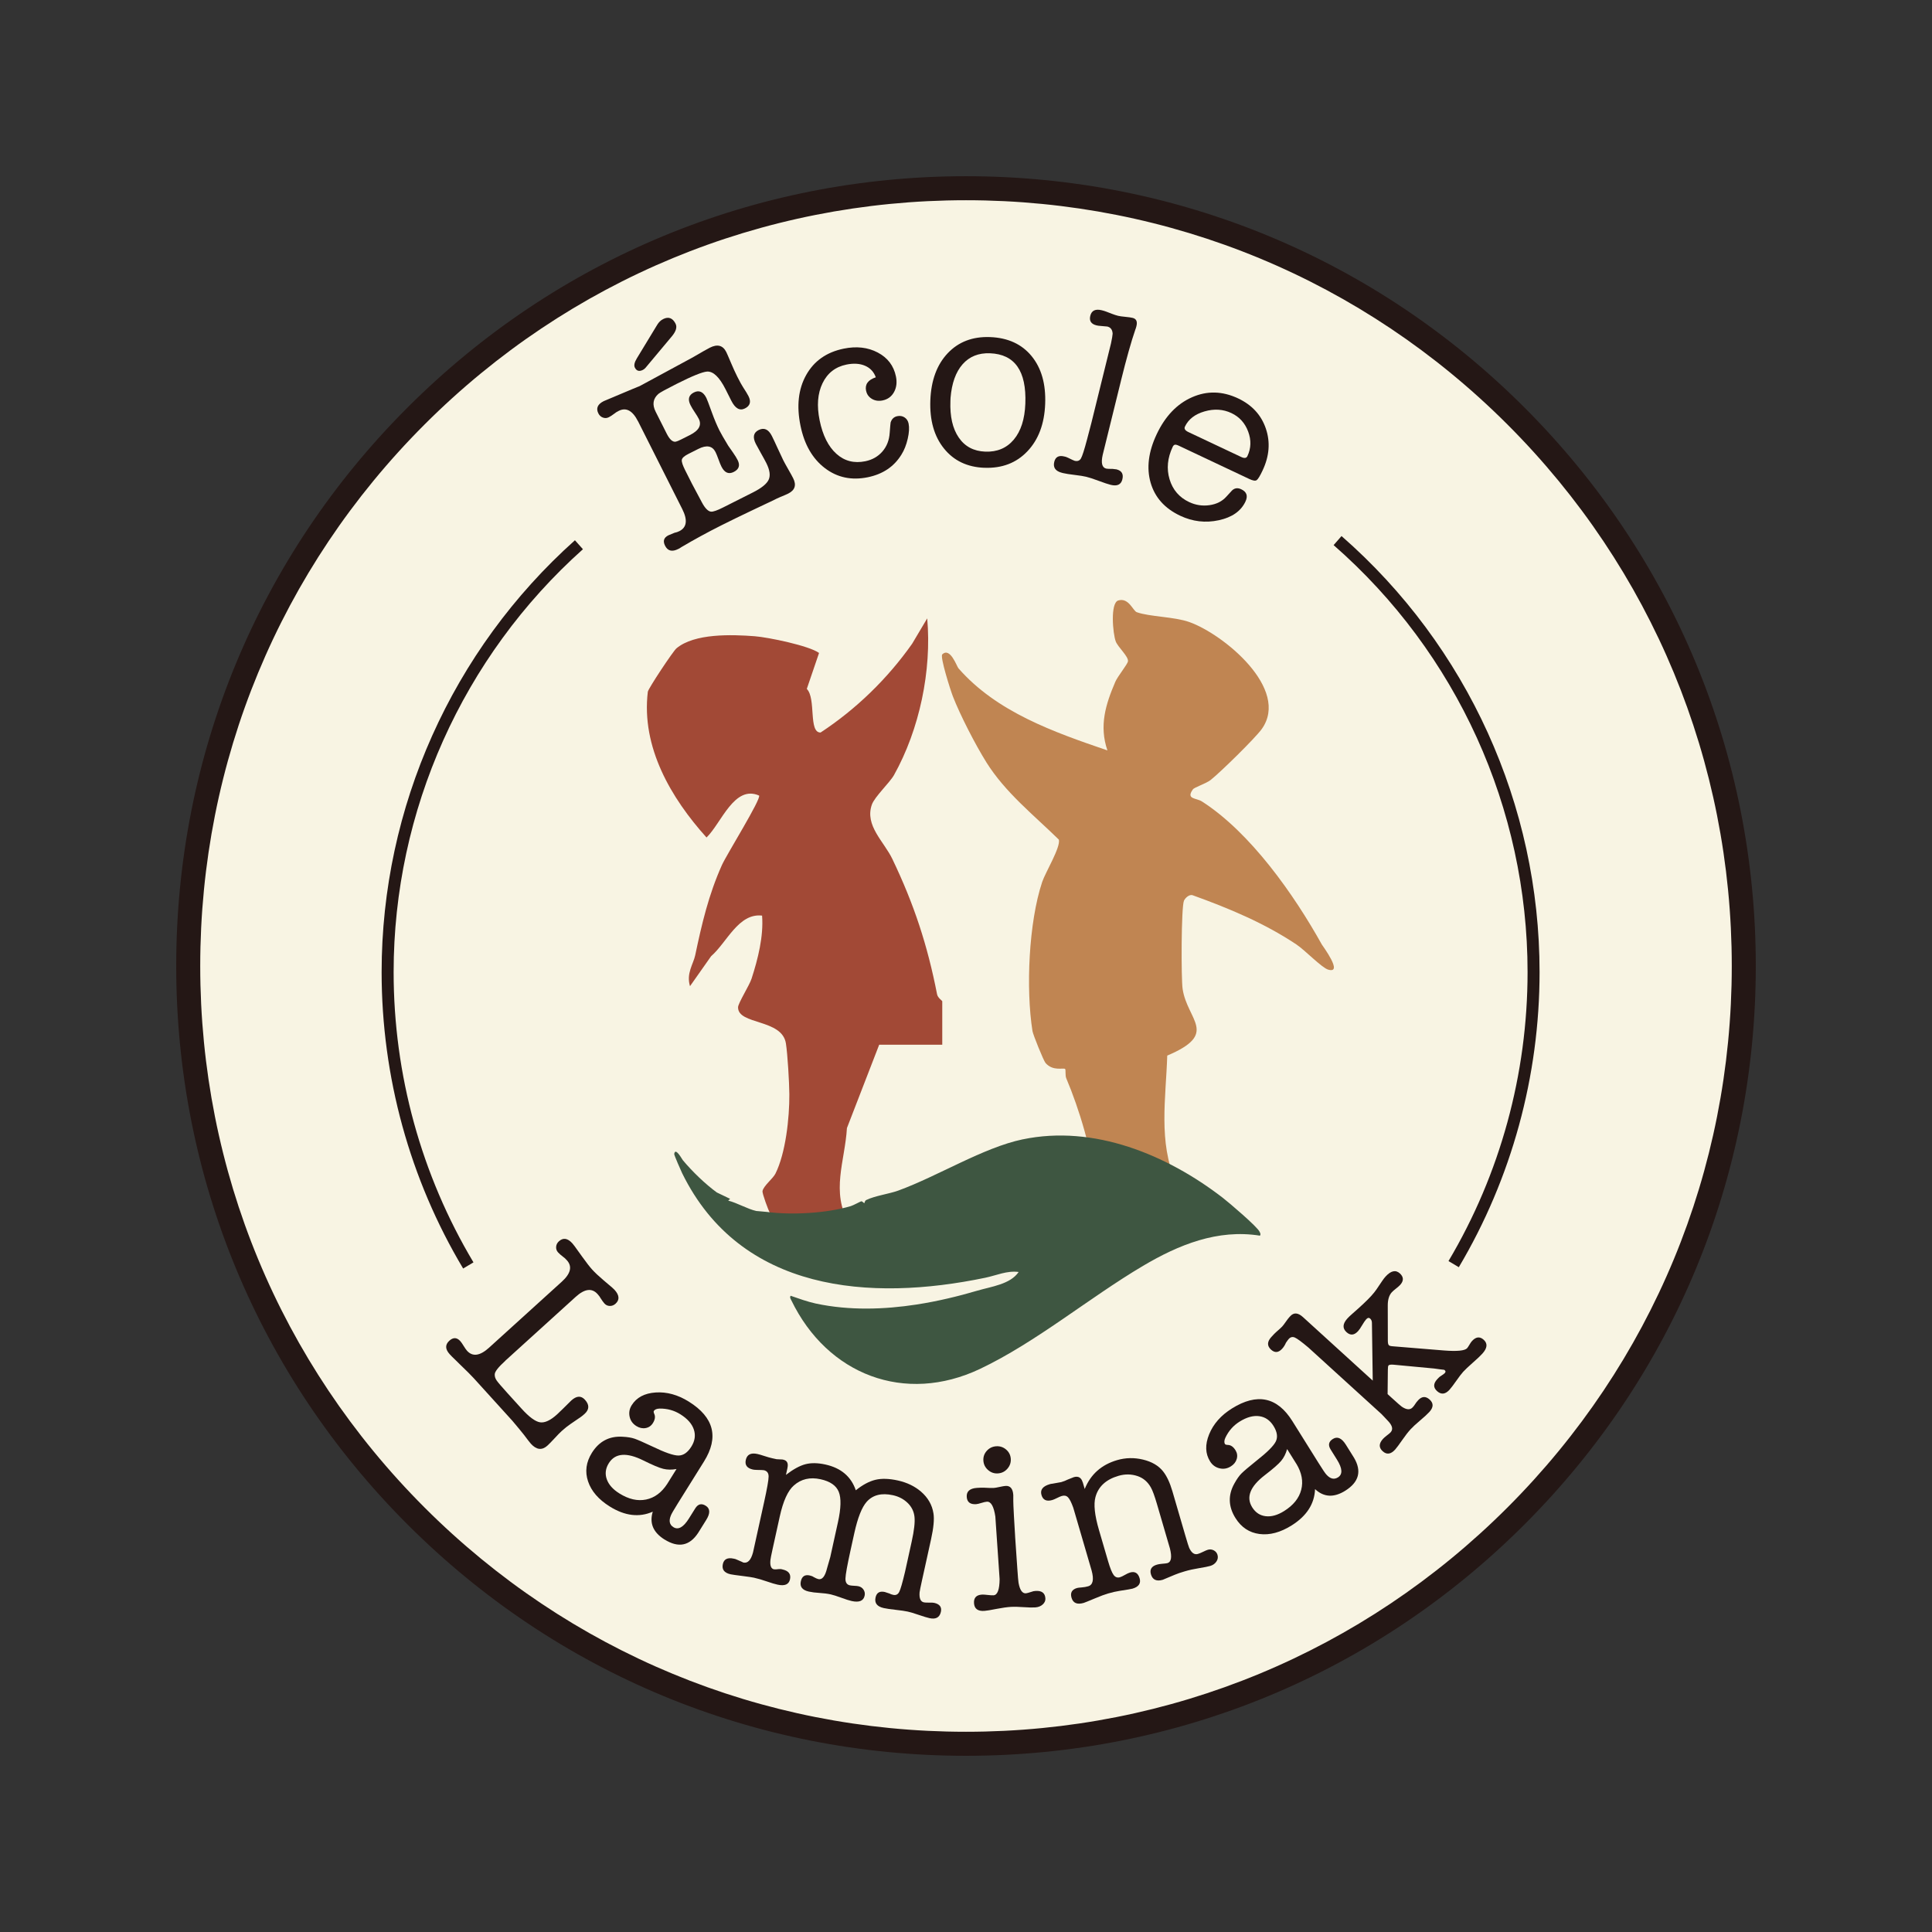
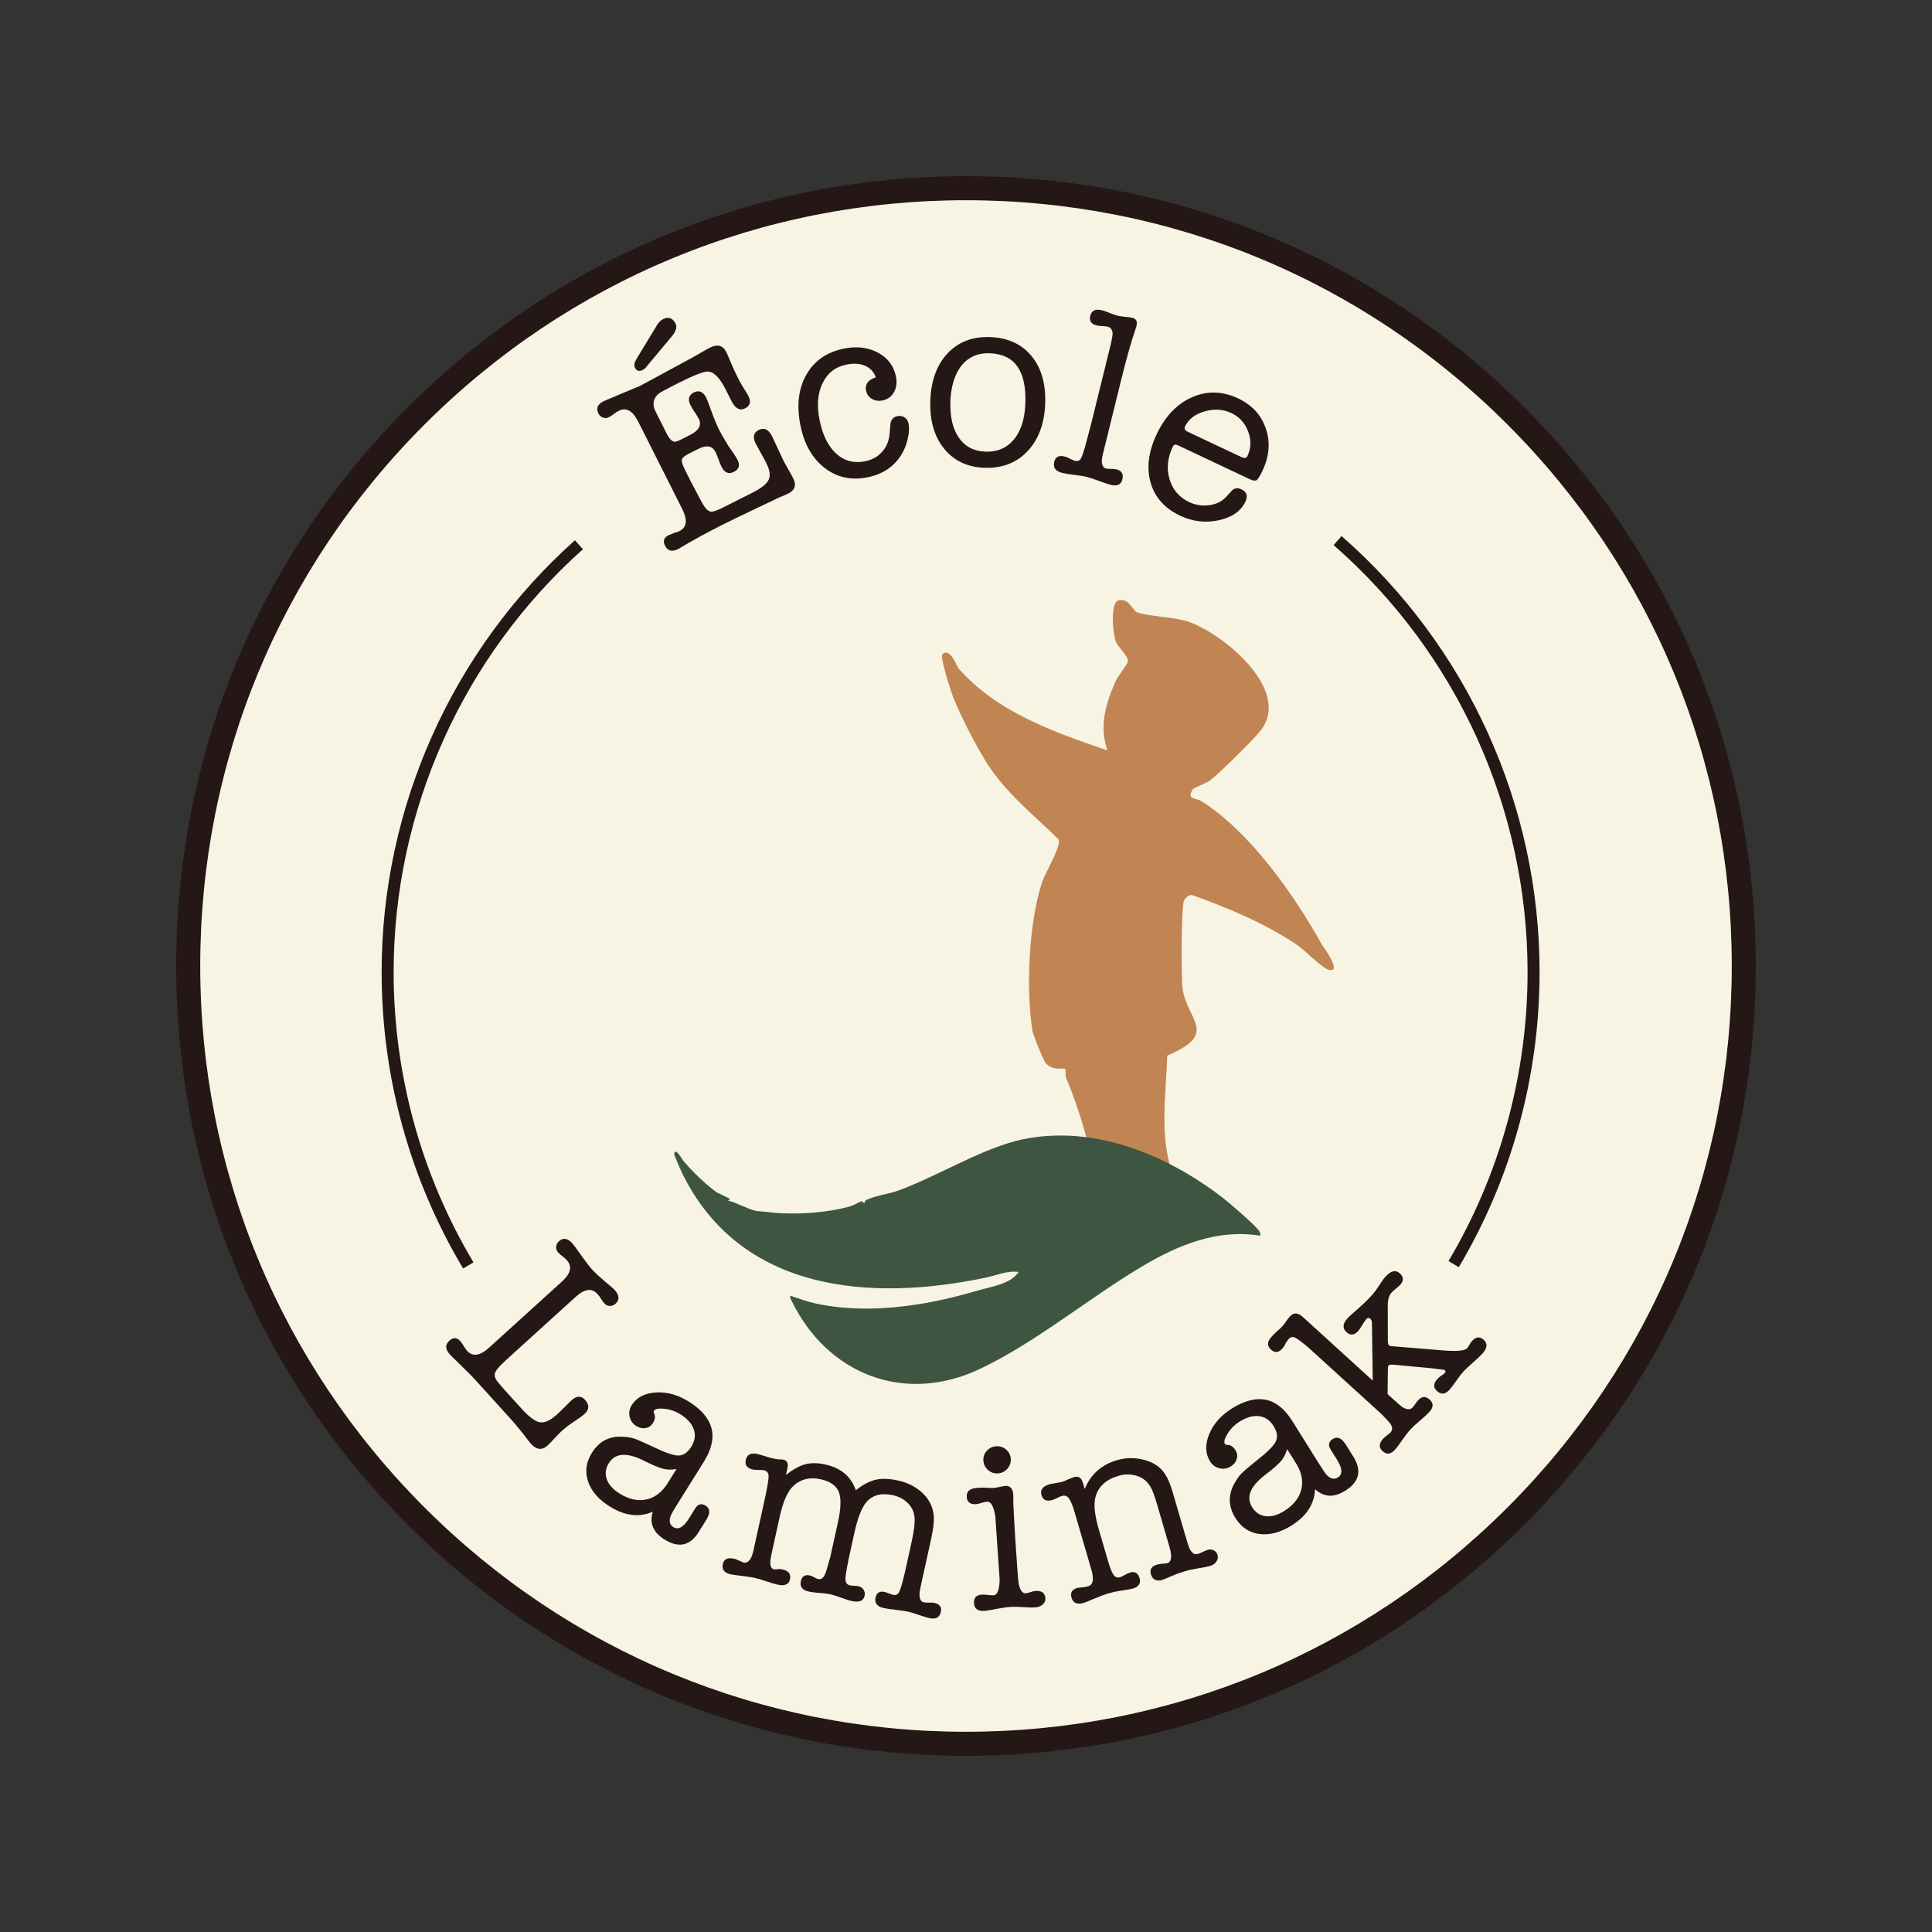
<svg xmlns="http://www.w3.org/2000/svg" viewBox="0 0 1080 1080" id="Calque_1">
  <rect x="0" y="0" width="1080" height="1080" fill="#333333" stroke="none" />
  <defs>
    <style>.cls-1{fill:#3e5641;}.cls-2{fill:#a24936;}.cls-3{fill:#241715;}.cls-4{fill:#c08552;}.cls-5{fill:#241715;}.cls-6{fill:#f8f4e3;}</style>
  </defs>
  <circle r="434.78" cy="540" cx="540" class="cls-6" />
  <path d="M540,981.5c-117.93,0-228.8-45.92-312.19-129.31-83.39-83.39-129.31-194.26-129.31-312.19s45.92-228.8,129.31-312.19c83.39-83.39,194.26-129.31,312.19-129.31s228.8,45.92,312.19,129.31c83.39,83.39,129.31,194.26,129.31,312.19s-45.92,228.8-129.31,312.19c-83.39,83.39-194.26,129.31-312.19,129.31ZM540,111.93c-114.34,0-221.84,44.53-302.69,125.38-80.85,80.85-125.38,188.35-125.38,302.69s44.53,221.84,125.38,302.69c80.85,80.85,188.35,125.38,302.69,125.38s221.84-44.53,302.69-125.38c80.85-80.85,125.38-188.35,125.38-302.69s-44.53-221.84-125.38-302.69c-80.85-80.85-188.35-125.38-302.69-125.38Z" class="cls-3" />
-   <path d="M491.47,584.01l-18.03,46.59c-1.09,18.5-9.15,35.65,1.22,53.32,3.43,5.85,19.38,16.01,6.7,21.76-8.62,3.9-19.32-5.06-28.41-5.09-7.89-3.08-7.84-10.18-11.96-14.9-2.37-2.72-8.69-4.93-10.66-7.81-.75-1.1-4.32-10.82-4.09-12.03.56-2.99,5.8-6.93,7.22-9.76,5.7-11.35,7.88-31.1,7.79-44.41-.05-6.62-.96-22.26-1.92-28.4-2.15-13.84-26.86-10.26-26.75-20.21.02-2.28,6.34-12.23,7.55-15.98,3.57-11.07,6.77-23.65,5.88-35.26-13.24-1.51-19.68,15.07-28.5,22.7l-11.79,16.75c-2.2-7.11,1.87-12.38,2.9-17.25,3.71-17.61,7.48-33.81,14.96-50.5,2.58-5.74,22.05-36.99,20.75-38.81-13.87-6.1-21.02,15.31-29.37,23.45-19.9-22.1-36.55-50.48-32.82-81.47.24-1.78,14.08-22.66,16.01-24.28,10.1-8.45,30.9-7.74,43.73-6.76,7.61.59,30.42,5.29,35.98,9.35l-6.85,20.09c5.32,5.38.8,24.51,7.7,24.39,19.91-13.07,37.44-30.13,51.18-49.62l8.43-14.2c2.58,29.18-4.29,62.06-18.58,87.62-2.36,4.21-10.83,12.12-12.37,16.51-4.09,11.66,6.78,20.61,11.45,30.36,12.13,25.31,19.64,48.16,25.02,75.7.38,1.93,2.89,3.58,2.89,3.82v24.34h-35.25Z" class="cls-2" />
  <path d="M551.29,425.99c10.75,17.15,26.36,29.4,40.63,43.38,1.02,4.31-7.55,18.31-9.33,23.64-7.53,22.56-9.17,59.74-5.43,83.35.33,2.07,6.19,16.58,7.31,17.86,4.17,4.78,10.06,2.51,10.94,3.34.46.43-.04,3.59.62,5.16,7.17,16.91,14.6,41.25,16.08,59.54.45,5.56,1.23,20.04-.13,24.63-.42,1.42-1.29,2.42-2.47,3.1-4.16,9.29-11.68,31.35,6.06,26.92,11-2.75,20.94-10.26,30.48-17.06-.06-.01-.11-.03-.17-.04-.14-7.72,8.04-8.52,12.65-13.36,12.19-12.8,3.4-15.41-1.21-25.75-9.91-22.24-5.56-46.99-4.82-70.62,29.03-12.31,11.31-19.51,8.6-37.23-.86-5.64-.82-45.96.76-49.38.69-1.49,2.76-3.48,4.65-3.1,20.27,7.31,40.13,15.55,58.14,27.55,4.89,3.26,14.21,13.05,17.8,14.1,8.76,2.56-3.13-13.31-3.55-14.07-15.49-27.81-39.83-62.53-67.01-79.94-3.18-2.04-9.09-1.11-5.06-6.74.84-1.18,7.37-3.24,9.93-5.26,5.45-4.3,24.89-23.35,28.55-28.45,16.09-22.4-21.4-53.08-40.49-59.85-8.44-2.99-22.22-2.92-29.35-5.49-2.13-.77-4.49-8.33-10.35-6.56-4.56,1.38-3.06,18.54-1.39,22.94,1.18,3.12,7.23,8.42,6.81,11.08-.27,1.73-5.76,8.38-7.06,11.43-5.43,12.66-9.13,24.6-4.42,38.37-30.07-10.27-61.96-21.48-83.29-45.92-.93-1.07-4.6-11.98-9.02-7.77-1.38,1.31,4.52,19.87,5.91,23.45,4.06,10.48,12.64,27.15,18.65,36.74Z" class="cls-4" />
  <path d="M571.7,636.9c-22.04,4.6-47.43,20.58-69.58,28.65-5.07,1.85-12.95,2.86-17.84,5.25-.95.46-.94,1.66-1.1,1.74-.25.13-1.12-1.11-1.74-1-.48.08-4.41,2.27-5.88,2.7-13.54,3.99-32.84,5.08-46.94,3.23-1.45-.19-5.56-.45-5.86-.52-4.94-1.11-10.62-4.51-15.69-5.8l1.07-.99-7.42-3.56c-6.32-4.6-13.55-11.52-19.04-18.08-.37-.45-4.23-7.57-4.78-3.39-.08.57,3.81,9.43,4.43,10.7,32.68,66.54,105.16,71.84,169.45,58.44,6.17-1.28,12.21-4.12,18.65-3.22-4.64,6.89-15.32,8.15-22.98,10.41-10.77,3.17-22.2,5.94-34.01,7.77-17.8,2.75-37.54,3.51-56.48-.56-4.55-.98-9.58-2.81-14-4.33-.61,1,0,1.72.43,2.6,20.16,41.59,63.4,58.25,105.5,38.26,31.34-14.89,60.93-39.73,91.08-57.58,19.9-11.78,41.71-20.67,65.36-16.87.56-.88.14-1.39-.21-2.19-1.22-2.78-17.17-16.36-20.6-19-31.2-24.07-72.03-40.96-111.82-32.65Z" class="cls-1" />
  <path d="M282.52,760.65c-3.97,3.6-5.95,6.14-5.96,7.62-.06,1.16.3,2.29,1.05,3.39.75,1.1,2.7,3.38,5.82,6.83l8.1,8.93c4.23,4.67,7.67,7.22,10.32,7.65,2.64.43,5.83-1.04,9.57-4.43,1-.91,2.14-2,3.41-3.28,2.48-2.5,3.99-3.98,4.52-4.47,2.93-2.66,5.47-2.81,7.62-.44,2.58,2.84,2.51,5.49-.2,7.94-.81.73-1.49,1.28-2.02,1.65l-5.82,3.98c-1.67,1.15-3.32,2.46-4.94,3.93-.95.86-2.27,2.21-3.98,4.07-1.71,1.85-3.03,3.21-3.98,4.07-3.04,2.76-6.13,2.42-9.26-1.03-.61-.68-1.91-2.34-3.88-4.99-1.36-1.73-3.51-4.34-6.46-7.83l-6.9-7.61-14.72-16.23c-1.47-1.62-4.07-4.2-7.77-7.75-.49-.54-1.39-1.42-2.69-2.65-1.3-1.23-2.28-2.21-2.95-2.96-2.58-2.84-2.65-5.36-.22-7.57,2.16-1.96,4.2-1.9,6.1.2.49.54,1.13,1.44,1.9,2.71s1.41,2.17,1.9,2.71c3.13,3.45,7.23,2.87,12.3-1.73l40.68-36.9c5-4.54,5.94-8.53,2.81-11.98-.86-.95-1.57-1.6-2.14-1.95-1.19-.9-2.11-1.72-2.79-2.46-.8-.88-1.15-1.91-1.06-3.11.09-1.19.61-2.21,1.55-3.07,2.37-2.15,4.87-1.77,7.51,1.14.37.41.79.94,1.28,1.61l4.27,5.93c2.36,3.28,4.18,5.63,5.47,7.05,1.59,1.76,3.73,3.77,6.4,6.03l4.84,4.11c.55.48.99.89,1.3,1.23,2.76,3.04,2.96,5.64.59,7.79-.95.86-2.02,1.27-3.21,1.25-1.19-.02-2.19-.48-2.99-1.36-.61-.68-1.34-1.68-2.18-3.01-.29-.6-.87-1.37-1.73-2.32-3.13-3.45-7.18-2.92-12.16,1.6l-39.34,35.69Z" class="cls-5" />
  <path d="M371.48,860.61c-6.35-3.97-8.55-9.15-6.58-15.57-7.58,3.34-15.59,2.38-24.03-2.89-6.27-3.92-10.32-8.6-12.14-14.04-1.82-5.44-1.11-10.76,2.13-15.95,4.01-6.43,9.71-9.44,17.09-9.02,2.82.14,5.09.51,6.82,1.11s5.04,2.05,9.95,4.36c6.94,3.36,11.79,5.05,14.53,5.04,2.75,0,5.16-1.67,7.24-5,1.98-3.17,2.44-6.36,1.37-9.56-1.07-3.2-3.58-6.03-7.53-8.5-3.49-2.18-7.34-3.24-11.57-3.19-1.65.05-2.73.5-3.27,1.35-.19.31-.09.91.32,1.81.6,1.45.32,3.11-.84,4.96-.97,1.55-2.33,2.48-4.08,2.78-1.75.31-3.48-.07-5.18-1.14-2.01-1.26-3.27-3.01-3.75-5.25-.48-2.24-.1-4.37,1.16-6.38,2.71-4.34,7.18-6.71,13.41-7.13,6.23-.41,12.4,1.29,18.52,5.11,14.1,8.8,16.92,19.97,8.48,33.49l-14.62,23.42c-2.32,3.71-3.61,5.96-3.89,6.75-1.23,3-.75,5.17,1.42,6.52,2.71,1.69,5.6.08,8.68-4.85l3.53-5.65c1.54-2.46,3.49-2.95,5.85-1.48,2.52,1.57,2.61,4.22.29,7.93l-.36.58-4.13,6.62c-4.8,7.34-11.07,8.59-18.81,3.75ZM373.02,829.44l5.15-8.25c-2.66.49-5.14.45-7.41-.11-2.28-.56-5.99-2.13-11.14-4.69-9.33-4.64-15.75-4.13-19.28,1.52-1.84,2.94-2.23,5.93-1.16,8.97,1.07,3.03,3.42,5.69,7.06,7.96,5.19,3.24,10.15,4.38,14.9,3.41,4.75-.97,8.71-3.9,11.88-8.81Z" class="cls-5" />
  <path d="M440.2,820.59l-.85,3.88c4.05-3.13,7.67-5.11,10.84-5.95,3.18-.84,6.91-.79,11.19.15,8.74,1.92,14.41,6.73,17.02,14.41,3.86-3.08,7.51-5.03,10.97-5.86,3.46-.83,7.63-.7,12.54.38,5.08,1.12,9.39,3.2,12.93,6.22,3.92,3.39,6.25,7.47,6.98,12.22.51,3.2.07,7.98-1.33,14.32l-2.86,13-2.22,10.05c-.81,3.66-1.26,5.91-1.35,6.73-.27,3.31.53,5.18,2.38,5.58.62.14,1.58.19,2.88.15,1.31-.04,2.27,0,2.89.14,3.09.68,4.34,2.36,3.75,5.04-.69,3.12-2.82,4.29-6.38,3.5-1.34-.3-3.33-.9-5.98-1.81-2.65-.91-4.69-1.52-6.12-1.84-1.52-.33-3.76-.67-6.73-.99-2.97-.33-5.21-.66-6.72-.99-3.75-.83-5.27-2.8-4.59-5.92.59-2.68,2.31-3.7,5.16-3.07.36.08,1.23.36,2.62.86.5.3,1.19.54,2.08.74,1.51.33,2.64-.21,3.37-1.64.74-1.43,1.81-5.16,3.24-11.2l1.8-8.16,1.94-8.83c1.36-6.15,1.88-10.74,1.56-13.75-.32-3.01-1.58-5.61-3.81-7.78-2.22-2.17-4.97-3.62-8.26-4.34-6.3-1.39-11.18-.17-14.63,3.65-2.72,3.05-5.03,8.89-6.94,17.54l-2.09,9.5c-1.85,8.38-2.8,13.66-2.86,15.85-.06,2.18.75,3.46,2.45,3.84.53.12,1.33.2,2.4.25s1.87.13,2.4.25c1.25.27,2.2.92,2.87,1.94.66,1.02.86,2.15.59,3.37-.64,2.9-3.05,3.89-7.24,2.96-1.34-.29-3.28-.91-5.83-1.85-2.55-.93-4.5-1.55-5.83-1.85-1.87-.41-3.96-.68-6.27-.82-2.31-.13-4.31-.39-6-.76-3.66-.81-5.15-2.72-4.48-5.76.61-2.76,2.25-3.85,4.93-3.26.98.22,1.71.51,2.19.87,1.17.65,2.06,1.04,2.69,1.18,2.14.47,3.76-1.57,4.86-6.12l1.79-6.23c.43-1.97.86-3.9,1.27-5.78.36-1.61.55-2.46.56-2.55l2.46-11.16c1.72-7.79,1.87-13.45.44-16.96-1.42-3.51-4.81-5.85-10.16-7.03-5.88-1.3-10.86-.14-14.93,3.47-3.36,2.93-5.99,8.73-7.9,17.42l-3.94,17.88c-.79,3.59-1.21,5.7-1.26,6.35-.32,3.13.33,4.86,1.94,5.22.44.1,1.43.06,2.97-.13.18.04.46.04.85-.01.35.08.67.15.93.21,3.48.77,4.89,2.62,4.24,5.56-.63,2.86-2.95,3.84-6.96,2.95-1.52-.33-3.36-.88-5.53-1.64-2.95-1.02-5.5-1.77-7.64-2.24-1.07-.23-3.06-.54-5.98-.9-3.91-.49-6.27-.82-7.07-1-3.57-.79-5.02-2.69-4.35-5.73.61-2.76,2.64-3.77,6.09-3.01.18.04.46.1.82.18.35.17.61.27.79.31l3.26,1.42c.07.11.24.19.51.25,2.45.54,4.25-1.35,5.4-5.68l1.68-7.63,4.51-20.46c1.67-7.58,2.51-12.35,2.52-14.31.01-1.96-.88-3.14-2.66-3.53-.35-.08-1.65-.13-3.89-.16-.93-.02-1.66-.09-2.2-.2-3.3-.73-4.63-2.52-4.01-5.37.67-3.03,2.83-4.14,6.49-3.34.98.22,2.3.6,3.95,1.15,1.65.55,3.11.96,4.36,1.24.44.1.94.2,1.47.32.54.12.85.19.94.21l3.33.17.4.09c2.14.47,2.92,2,2.35,4.59Z" class="cls-5" />
  <path d="M567.46,858.97l1.22,17.76c.31,4.56.54,7.24.69,8.05.73,4.07,2.1,6.03,4.11,5.9.46-.03,1.58-.33,3.37-.92.44-.21,1.12-.35,2.03-.41,3.46-.24,5.3,1.15,5.5,4.15.09,1.27-.41,2.41-1.49,3.4-1.08.99-2.49,1.54-4.23,1.66-1.46.1-3.69.05-6.69-.16-3-.21-5.23-.26-6.69-.16-2.38.16-5.01.53-7.92,1.09-3.53.7-5.89,1.09-7.08,1.17-3.65.25-5.59-1.17-5.8-4.27-.21-3.01,1.25-4.62,4.38-4.83.73-.05,1.82.01,3.26.19,1.44.17,2.53.24,3.27.19,2.21-.15,3.34-3.16,3.4-9.02-.03-.36-.3-4.32-.81-11.89l-.77-11.2c-.52-7.56-.79-11.52-.81-11.89-.85-5.7-2.43-8.48-4.72-8.32-.74.05-1.76.28-3.07.69-1.31.41-2.29.64-2.93.68-3.31.23-5.07-1.12-5.27-4.03-.21-3.09,1.68-4.78,5.7-5.06,1.73-.12,2.96-.15,3.7-.12,2.94.17,4.82.22,5.64.16.73-.05,1.84-.24,3.33-.57,1.49-.33,2.59-.52,3.32-.57,2.64-.18,4.09,1.51,4.33,5.06.02.36.02.91,0,1.65-.02.73-.02,1.28,0,1.65-.02.74.1,3.56.36,8.49.18,3.74.41,7.57.68,11.49ZM557.9,823.65c-2.1.14-3.95-.49-5.55-1.89-1.61-1.4-2.48-3.14-2.63-5.24-.14-2.1.49-3.92,1.89-5.49,1.4-1.56,3.15-2.41,5.25-2.56,2.1-.14,3.95.46,5.55,1.82,1.6,1.36,2.47,3.08,2.62,5.17.14,2.1-.48,3.94-1.88,5.55-1.4,1.61-3.15,2.48-5.24,2.62Z" class="cls-5" />
  <path d="M605.27,828.61l1.09,3.75c3.31-8.19,9.35-13.58,18.12-16.14,4.73-1.38,9.55-1.48,14.46-.3,4.91,1.18,8.63,3.35,11.17,6.51,2.1,2.62,3.85,6.34,5.26,11.16l7.29,24.98c1.1,3.77,1.8,5.99,2.09,6.67,1.31,2.85,2.92,3.99,4.85,3.43.79-.23,1.79-.64,2.99-1.23,1.21-.59,2.07-.96,2.6-1.11,1.14-.33,2.24-.23,3.3.32s1.76,1.39,2.1,2.53c.38,1.32.18,2.57-.62,3.75-.8,1.18-1.94,1.99-3.43,2.43-1.23.36-3.3.77-6.2,1.24s-5.59,1.06-8.04,1.78c-2.28.67-4.14,1.3-5.58,1.91-4.23,1.81-6.47,2.75-6.74,2.82-3.5,1.03-5.7,0-6.6-3.06-.79-2.72.33-4.52,3.37-5.41.72-.21,1.55-.36,2.49-.44,1.8-.14,2.92-.28,3.37-.41,2.14-.63,2.6-3.37,1.37-8.25l-1.96-6.7-2.34-8.02-2.92-9.99c-1.36-4.65-2.51-7.78-3.46-9.41-1.76-3.1-4.22-5.19-7.37-6.27-3.47-1.17-7.04-1.23-10.7-.15-6.99,2.04-11.28,6-12.87,11.89-1.1,4.03-.44,10.16,1.97,18.4l5.11,17.48c1.13,3.86,2.16,6.41,3.09,7.66s2.11,1.67,3.51,1.26c.7-.2,1.62-.64,2.76-1.3,1.14-.66,2.1-1.11,2.89-1.34,2.71-.79,4.5.28,5.36,3.21.83,2.85-.51,4.79-4.01,5.81-.71.2-3.06.61-7.07,1.21-2,.3-4.19.8-6.56,1.49-1.84.54-4.24,1.43-7.21,2.68-3.73,1.56-5.86,2.42-6.38,2.58-3.68,1.07-5.96.12-6.83-2.86-.82-2.8.2-4.62,3.05-5.46.45-.13,1.31-.24,2.59-.33,1.28-.09,2.5-.3,3.66-.64,2.68-.78,3.32-3.73,1.92-8.84l-4.26-14.59-4.65-15.91-1.35-4.6c-1.05-2.93-2.02-4.85-2.92-5.78-.9-.93-2.06-1.18-3.49-.76-.62.18-1.51.56-2.65,1.13s-2.03.95-2.65,1.13c-3.22.94-5.23,0-6.05-2.8-.85-2.89.7-4.91,4.65-6.06.52-.15.98-.24,1.35-.25l5.02-.9c1.4-.41,2.6-.88,3.59-1.4,2.21-.88,3.36-1.34,3.45-1.37,2.54-.74,4.2.23,4.98,2.9Z" class="cls-5" />
  <path d="M752,833.33c-6.35,3.97-11.98,3.67-16.88-.91-.32,8.28-4.7,15.05-13.13,20.33-6.27,3.92-12.25,5.51-17.95,4.76-5.69-.75-10.16-3.71-13.4-8.9-4.02-6.42-4.23-12.86-.61-19.32,1.36-2.47,2.69-4.35,3.98-5.64,1.29-1.29,4.05-3.64,8.28-7.03,6.07-4.76,9.7-8.38,10.9-10.85,1.2-2.47.76-5.37-1.32-8.7-1.99-3.17-4.65-4.98-8-5.42-3.34-.44-6.99.58-10.94,3.05-3.48,2.18-6.13,5.18-7.94,9-.68,1.5-.75,2.68-.22,3.53.19.31.78.48,1.77.51,1.57.1,2.93,1.07,4.09,2.93.97,1.55,1.2,3.18.71,4.89-.49,1.71-1.59,3.1-3.3,4.16-2.01,1.26-4.13,1.62-6.36,1.07-2.23-.55-3.97-1.82-5.23-3.84-2.71-4.34-2.89-9.39-.53-15.18,2.36-5.78,6.6-10.59,12.71-14.41,14.09-8.81,25.36-6.46,33.81,7.06l14.64,23.41c2.32,3.71,3.77,5.86,4.36,6.46,2.15,2.41,4.31,2.94,6.48,1.58,2.71-1.69,2.53-5-.55-9.92l-3.53-5.65c-1.54-2.46-1.13-4.43,1.24-5.91,2.51-1.57,4.93-.5,7.26,3.21l.36.58,4.14,6.62c4.49,7.53,2.87,13.71-4.87,18.55ZM724.66,818.28l-5.15-8.24c-.73,2.61-1.84,4.82-3.34,6.61-1.5,1.8-4.54,4.45-9.1,7.95-8.26,6.35-10.62,12.35-7.08,18,1.84,2.94,4.36,4.6,7.55,4.97,3.19.37,6.61-.58,10.25-2.86,5.19-3.24,8.39-7.21,9.6-11.9,1.22-4.69.31-9.53-2.71-14.54Z" class="cls-5" />
  <path d="M767.37,771.73l-.45-32.07c.02-1.1-.32-1.96-.99-2.57-.68-.61-1.42-.48-2.21.39-.61.68-1.37,1.78-2.27,3.31-.9,1.53-1.65,2.63-2.27,3.31-2.15,2.36-4.3,2.56-6.47.59-2.36-2.15-2.19-4.71.51-7.68.68-.74,1.61-1.62,2.79-2.65,4.78-4.17,8.28-7.47,10.49-9.9,1.23-1.35,2.2-2.56,2.93-3.63l3.17-4.7c.73-1.07,1.36-1.91,1.92-2.51,3.01-3.31,5.68-3.9,8.01-1.78,2.19,2,2.24,4.14.16,6.44-.49.54-1.27,1.22-2.33,2.05-1.06.83-1.83,1.51-2.33,2.05-1.54,1.69-2.29,4.21-2.26,7.57l.04,19.48c0,1.36.2,2.22.61,2.59.34.31,1.09.5,2.26.57l28.61,2.34c7.27.56,11.55.14,12.84-1.28.3-.34.73-.97,1.27-1.9.54-.93,1.02-1.63,1.45-2.1,2.21-2.43,4.4-2.66,6.56-.7,2.3,2.09,2.03,4.69-.8,7.79-1.1,1.22-2.89,2.9-5.34,5.05-2.45,2.15-4.23,3.84-5.34,5.05-.98,1.08-2.27,2.78-3.88,5.08-1.61,2.3-2.87,3.96-3.79,4.98-2.34,2.57-4.65,2.81-6.95.72-2.16-1.97-2.13-4.17.08-6.6.61-.67,1.14-1.18,1.58-1.53,1.45-.91,2.32-1.53,2.63-1.87.55-.61.59-1.13.12-1.56-.06-.06-.17-.15-.3-.27-.13,0-.23-.02-.29-.08l-2.34-.28-3.12-.43-22.69-2.13c-1.49-.12-2.42.02-2.79.42-.24.27-.37,1.09-.37,2.44l-.14,13.58,2.33,2.12c3.24,2.95,5.09,4.57,5.56,4.88,2.67,1.82,4.71,1.94,6.13.39.61-.67,1.09-1.29,1.42-1.86.33-.56.86-1.25,1.6-2.06,2.09-2.29,4.25-2.43,6.48-.4,2.23,2.03,2.17,4.33-.16,6.89-1.05,1.15-2.78,2.75-5.21,4.8-2.42,2.05-4.19,3.69-5.29,4.9-1.42,1.55-2.91,3.47-4.48,5.74-2,2.87-3.4,4.75-4.19,5.63-2.4,2.63-4.71,2.94-6.94.91s-2.18-4.32.16-6.89c.49-.54,1.14-1.12,1.95-1.74,1.19-.9,1.96-1.55,2.33-1.95,1.47-1.62,1.02-3.7-1.36-6.24l-3.68-3.9-40.92-37.24c-3.77-3.18-6.3-5.05-7.59-5.6-1.29-.55-2.43-.28-3.42.81-.31.34-.83,1.05-1.56,2.13-.53,1.26-1.23,2.37-2.1,3.32-2.05,2.25-4.11,2.42-6.21.52-2.3-2.09-2.24-4.46.17-7.1,1.24-1.36,2.14-2.28,2.7-2.76,1.74-1.51,2.87-2.54,3.36-3.08.49-.54,1.15-1.4,1.97-2.58.82-1.17,1.45-2,1.88-2.48l.65-.71c1.98-2.17,4.35-2,7.11.51l39,35.5Z" class="cls-5" />
  <path d="M356.69,235.58c-3.04-6.03-6.64-8-10.8-5.91-1.14.57-1.96,1.09-2.45,1.54-1.18.9-2.22,1.58-3.12,2.03-1.06.53-2.15.6-3.27.19-1.13-.41-1.97-1.18-2.55-2.32-1.44-2.85-.45-5.14,2.96-6.86.08-.04.71-.31,1.89-.8,12.6-5.33,18.49-7.78,17.68-7.37l1.22-.61,28.94-15.66c.57-.29,2.62-1.47,6.16-3.56,1.26-.73,2.42-1.37,3.47-1.9,4.23-2.13,7.29-1.32,9.17,2.43.33.65,1.26,2.79,2.79,6.41,1.14,2.7,2.27,5.15,3.37,7.35,1.44,2.86,2.51,4.82,3.23,5.89,1.46,2.23,2.48,3.91,3.05,5.05,1.56,3.1.89,5.38-2,6.83-2.89,1.46-5.43.03-7.61-4.29l-3.2-6.36c-3.45-6.85-6.91-10.17-10.38-9.95-2.57.17-8.26,2.47-17.07,6.91-5.79,2.92-9.15,4.76-10.09,5.54-3.05,2.66-3.58,5.99-1.56,9.99l2.77,5.5c.33.65.78,1.55,1.36,2.69.58,1.14.98,1.96,1.23,2.45l.8,1.59c1.64,3.26,3.31,4.78,5.01,4.53.64-.12,1.65-.53,3.02-1.22l4.95-2.49c5.07-2.55,6.72-5.58,4.95-9.09-.49-.98-1.23-2.19-2.21-3.64-.98-1.44-1.79-2.78-2.4-4-1.64-3.26-1.02-5.62,1.88-7.08,2.89-1.46,5.23-.43,6.99,3.07.33.65,1.34,3.31,3.03,7.98,1.44,3.98,2.88,7.4,4.31,10.25.82,1.63,2.44,4.44,4.86,8.44.41.61,1.33,1.94,2.77,3.97,1.15,1.67,1.99,3.04,2.52,4.1,1.48,2.94.75,5.14-2.19,6.62-2.85,1.44-5.14.45-6.87-2.98-.45-.9-1.01-2.25-1.66-4.07-.66-1.81-1.21-3.17-1.66-4.07-1.77-3.51-4.98-4.09-9.62-1.75l-5.5,2.77c-2.37,1.19-3.61,2.33-3.73,3.41-.12,1.08.5,2.97,1.85,5.66l3.82,7.58c.65,1.31,1.58,3.04,2.77,5.2,1.43,2.65,2.38,4.42,2.83,5.32,1.72,3.22,3.41,4.93,5.04,5.13,1.18.12,3.45-.66,6.79-2.35l16.63-8.38c4.81-2.42,7.76-4.8,8.83-7.13,1.08-2.33.63-5.45-1.34-9.37-.62-1.22-1.59-3.01-2.92-5.35-1.33-2.34-2.31-4.13-2.93-5.35-1.85-3.67-1.33-6.23,1.57-7.69,3.06-1.54,5.53-.43,7.42,3.32.74,1.47,1.81,3.74,3.21,6.82,1.4,3.08,2.47,5.35,3.2,6.82.58,1.14,1.49,2.8,2.74,4.98,1.25,2.18,2.17,3.84,2.74,4.98,1.93,3.83,1.02,6.69-2.73,8.58-.9.45-2.36,1.09-4.4,1.91-1.02.41-2.84,1.27-5.44,2.59.57-.29-2.65,1.23-9.67,4.56-7.01,3.33-13.05,6.27-18.1,8.81-7.67,3.86-15.04,7.89-22.13,12.07-.33.17-.67.39-1.04.68-.41.21-.65.33-.73.37-3.42,1.73-5.88,1.12-7.35-1.81-1.32-2.61-.71-4.55,1.82-5.82.41-.2,1.55-.68,3.42-1.42,1.02-.21,1.94-.51,2.75-.93,4.16-2.1,4.7-6.2,1.62-12.32l-24.71-49.05ZM377.66,181c.94,1.88.24,4.23-2.12,7.05l-14.64,17.5c-.45.53-.96.94-1.53,1.23-2.04,1.03-3.53.6-4.47-1.27-.62-1.22-.26-2.94,1.08-5.15l11.4-18.78c.89-1.47,1.99-2.54,3.3-3.2,3.01-1.52,5.35-.65,6.99,2.61Z" class="cls-3" />
  <path d="M484.14,218.46c-.73-3.58,1.08-6.09,5.44-7.55-1.1-3.04-3.1-5.19-6.01-6.45-2.92-1.26-6.39-1.48-10.41-.66-6.17,1.27-10.63,4.75-13.37,10.44-2.75,5.69-3.28,12.61-1.61,20.74,1.73,8.41,4.85,14.64,9.37,18.7,4.52,4.06,9.9,5.44,16.16,4.16,3.93-.81,7.12-2.63,9.57-5.46,2.45-2.83,3.81-6.33,4.07-10.48.25-3.31.42-5.21.51-5.7.61-1.99,1.86-3.18,3.74-3.56,1.52-.31,2.87-.08,4.06.7,1.19.78,1.94,1.93,2.25,3.45.46,2.24.3,5.07-.49,8.49-.79,3.43-1.95,6.37-3.5,8.83-4.12,6.72-10.38,10.94-18.79,12.67-9.12,1.87-17.14.17-24.05-5.12-6.91-5.29-11.45-13.17-13.59-23.63-2.28-11.09-1.22-20.56,3.18-28.41,4.4-7.85,11.38-12.75,20.96-14.72,7.15-1.47,13.5-.75,19.04,2.17,5.54,2.92,8.92,7.37,10.16,13.36.68,3.31.32,6.23-1.07,8.75-1.39,2.52-3.52,4.08-6.38,4.67-2.23.46-4.23.17-5.98-.87-1.75-1.04-2.83-2.54-3.23-4.51Z" class="cls-3" />
  <path d="M550.29,261.5c-9.58-.36-17.12-3.96-22.61-10.8-5.5-6.83-8.03-15.81-7.61-26.95.43-11.13,3.66-19.89,9.7-26.29,6.05-6.39,13.95-9.4,23.71-9.03,9.94.38,17.67,3.92,23.17,10.61,5.5,6.7,8.04,15.61,7.61,26.74-.42,11.13-3.73,19.96-9.92,26.48-6.19,6.53-14.21,9.6-24.06,9.22ZM553.42,197.48c-6.39-.24-11.49,1.8-15.31,6.13-3.82,4.33-6.07,10.59-6.75,18.79l-.07,1.78c-.33,8.58,1.22,15.38,4.64,20.39,3.42,5.02,8.37,7.65,14.84,7.9,6.66.25,11.97-1.99,15.95-6.73,3.97-4.73,6.12-11.44,6.45-20.1.7-18.25-5.89-27.64-19.76-28.16Z" class="cls-3" />
  <path d="M626.59,213l-10.18,41.29c-1.02,4.54-.37,7.09,1.95,7.66.54.13,1.71.19,3.52.16,1.12.09,1.86.18,2.21.26,2.95.73,4.06,2.6,3.31,5.61-.72,2.93-2.89,3.94-6.51,3.05-1.42-.35-3.62-1.08-6.63-2.2-3-1.12-5.34-1.88-7.02-2.3-1.41-.35-3.57-.69-6.49-1.04s-5.04-.68-6.36-1l-.66-.16c-3.71-.92-5.17-2.97-4.39-6.16.68-2.75,2.53-3.75,5.58-3,.18.04.49.12.94.23.51.26.89.42,1.16.49,2.11,1.05,3.35,1.61,3.71,1.7,1.61.4,2.79-.04,3.53-1.32.74-1.28,1.87-4.8,3.39-10.56l2.44-9.31,5.1-20.68,5.86-23.75c.57-2.69.87-4.5.92-5.44-.12-2.2-1.11-3.53-2.97-3.99-.27-.06-1.46-.17-3.59-.32-1.02-.06-1.84-.17-2.46-.33-3.02-.74-4.17-2.53-3.47-5.37.72-2.92,2.85-3.95,6.4-3.08.97.24,1.81.49,2.49.76l3.09,1.19c1.37.53,2.55.91,3.53,1.15.88.22,2.24.41,4.08.58,1.84.17,3.2.37,4.09.59,2.04.5,2.74,2.04,2.11,4.6-.22.88-.43,1.54-.62,1.96-2.3,6.66-4.99,16.23-8.07,28.71Z" class="cls-3" />
  <path d="M705.82,262.94c-1.48,3.14-2.59,4.96-3.34,5.47-.74.51-2.11.29-4.09-.64l-39.38-18.59c-1.07-.51-1.84-.69-2.31-.56-.47.13-.86.53-1.17,1.19-2.92,6.19-3.5,12.23-1.74,18.11,1.77,5.88,5.41,10.13,10.95,12.74,3.63,1.71,7.42,2.29,11.37,1.73,3.95-.56,7.1-2.15,9.45-4.78l2.81-3.07c1.51-1.71,3.34-2.06,5.49-1.04,3.06,1.44,3.84,3.73,2.36,6.87-2.53,5.37-7.51,8.85-14.93,10.45-7.42,1.6-14.59.76-21.53-2.51-8.67-4.09-14.19-10.26-16.56-18.5-2.37-8.24-1.24-17.27,3.4-27.09,4.76-10.07,11.34-16.96,19.75-20.66,8.41-3.7,16.99-3.49,25.75.64,7.76,3.66,12.93,9.28,15.51,16.86,2.58,7.58,1.98,15.38-1.8,23.38ZM662.38,238.49c-.54,1.16.09,2.16,1.91,3.02l29.6,13.97c1.74.82,2.87.65,3.42-.51,2.07-4.38,2.21-8.95.42-13.73s-4.9-8.22-9.36-10.32c-4.63-2.19-9.63-2.5-15-.95-5.38,1.55-9.04,4.39-10.99,8.52Z" class="cls-3" />
  <path d="M258.9,709.11c-29.82-49.93-45.57-107.23-45.57-165.7,0-92.04,39.39-180.02,108.06-241.4l4.47,5.01c-67.25,60.1-105.82,146.26-105.82,236.39,0,57.26,15.43,113.37,44.63,162.26l-5.77,3.44Z" class="cls-3" />
  <path d="M815.49,708.38l-5.77-3.43c28.92-48.71,44.2-104.57,44.2-161.54,0-91.45-39.52-178.45-108.42-238.69l4.42-5.06c70.36,61.52,110.71,150.36,110.71,243.74,0,58.17-15.61,115.22-45.14,164.97Z" class="cls-3" />
</svg>